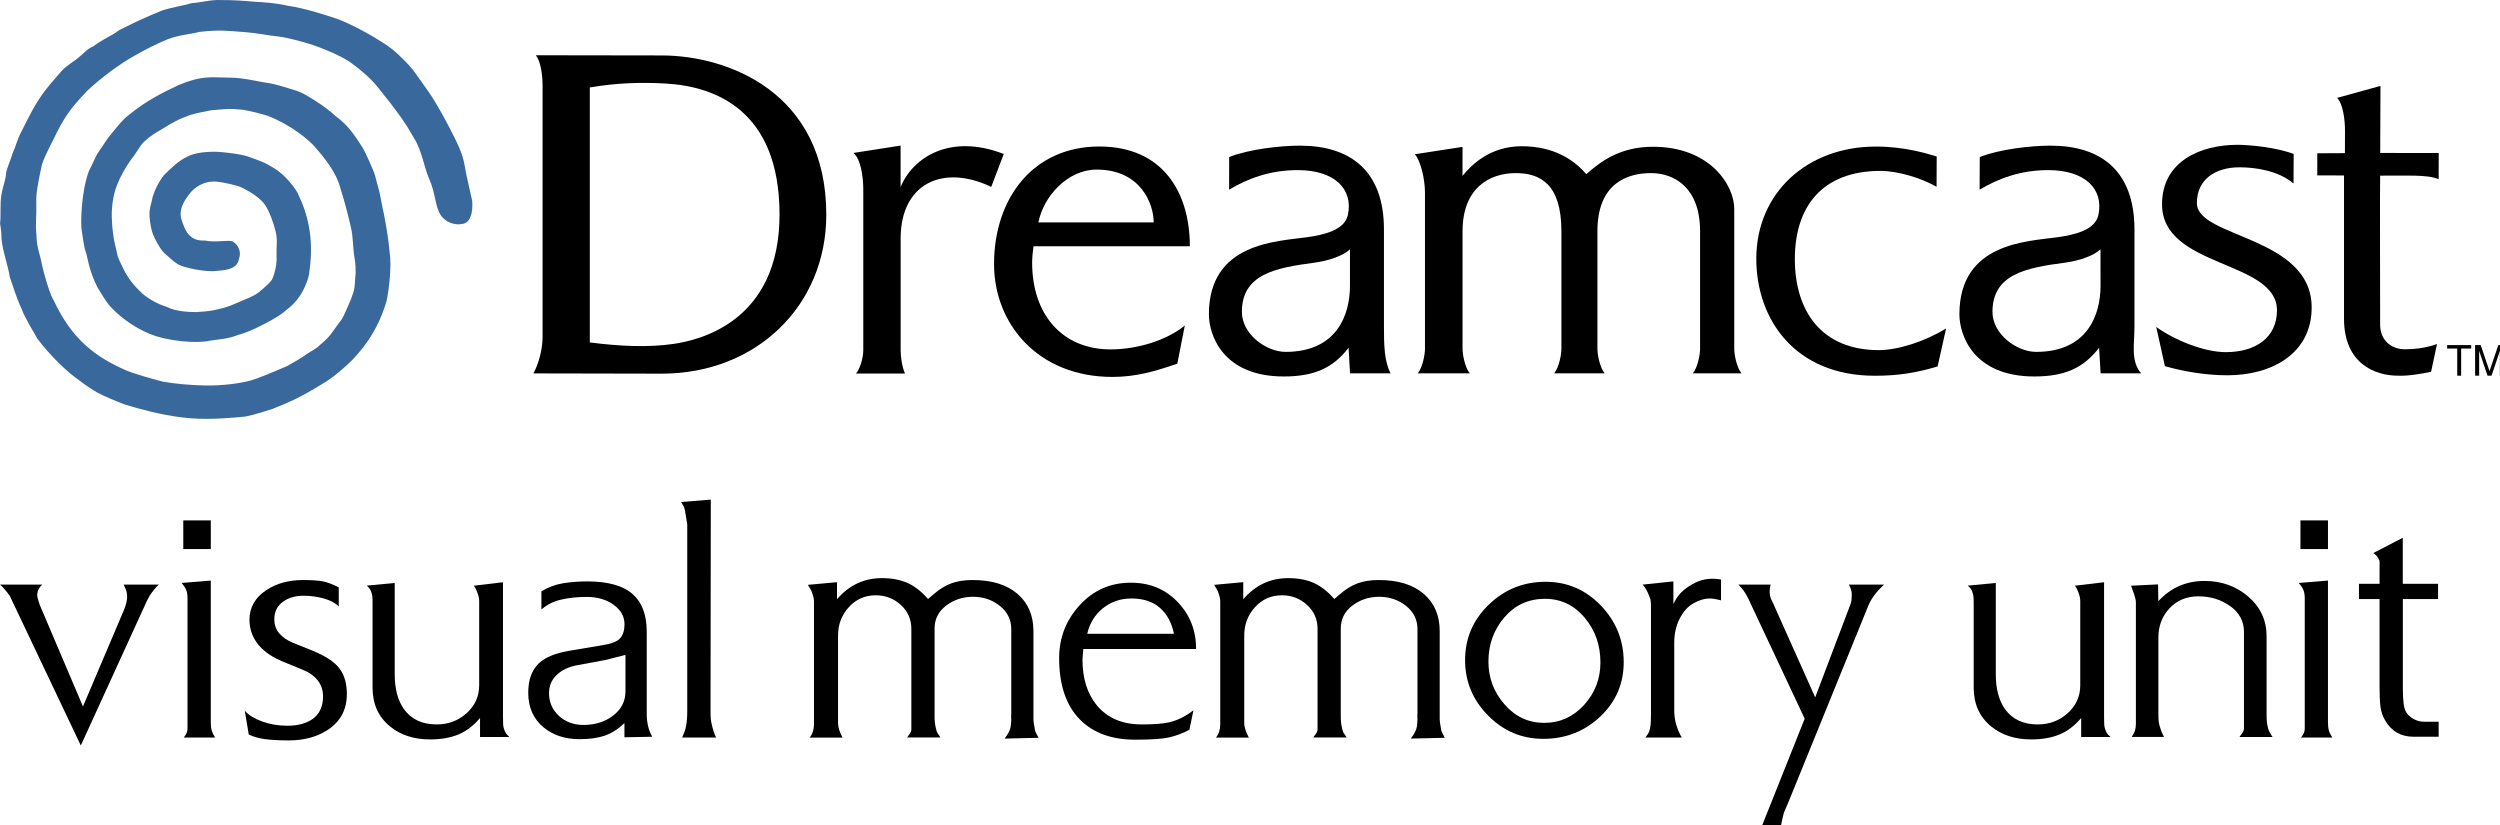
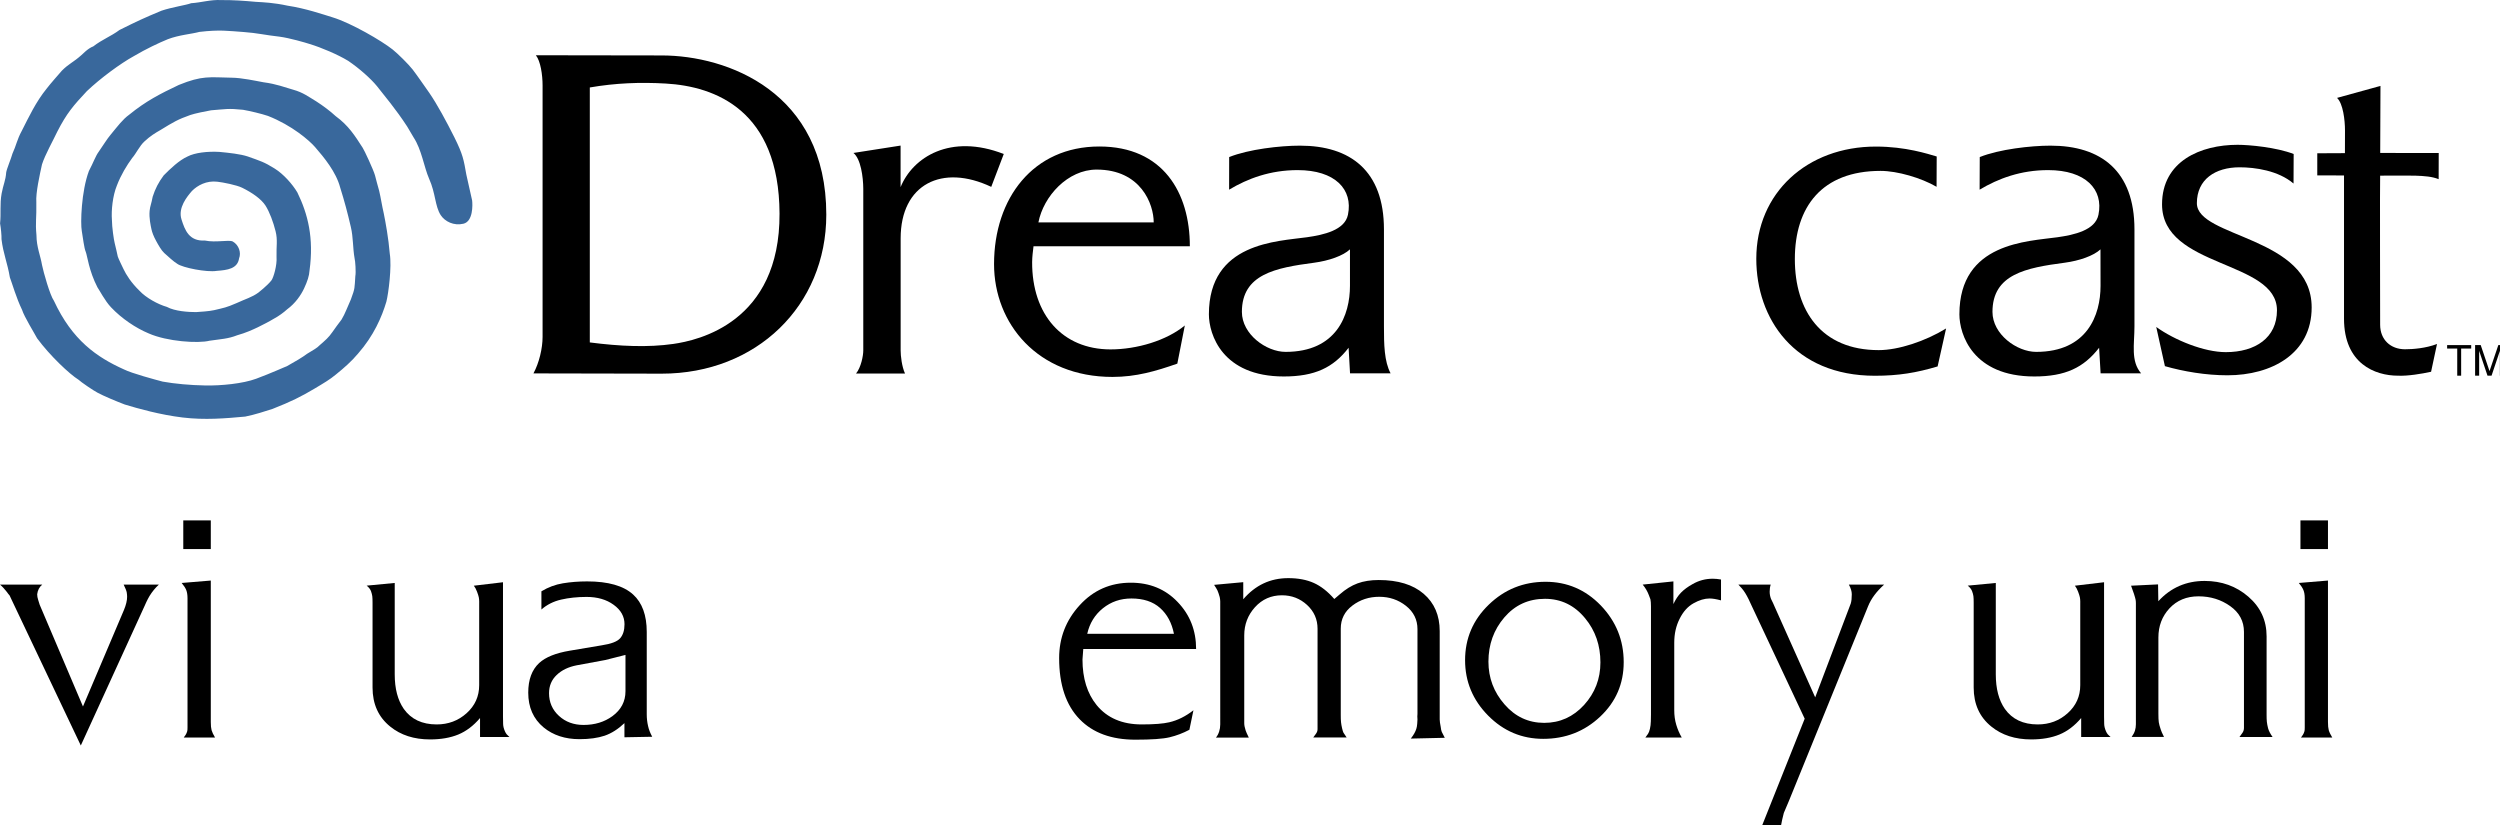
<svg xmlns="http://www.w3.org/2000/svg" xmlns:ns1="http://www.inkscape.org/namespaces/inkscape" xmlns:ns2="http://sodipodi.sourceforge.net/DTD/sodipodi-0.dtd" width="1015.762mm" height="335.336mm" viewBox="0 0 1015.762 335.336" version="1.1" id="svg1" ns1:version="1.4 (86a8ad7, 2024-10-11)" ns2:docname="smvu.svg">
  <ns2:namedview id="namedview1" pagecolor="#ffffff" bordercolor="#000000" borderopacity="0.25" ns1:showpageshadow="2" ns1:pageopacity="0.0" ns1:pagecheckerboard="true" ns1:deskcolor="#d1d1d1" ns1:document-units="mm" ns1:zoom="0.41179679" ns1:cx="1607.589" ns1:cy="1091.5578" ns1:window-width="3840" ns1:window-height="2066" ns1:window-x="-11" ns1:window-y="-11" ns1:window-maximized="1" ns1:current-layer="layer1" />
  <defs id="defs1" />
  <g ns1:label="Layer 1" ns1:groupmode="layer" id="layer1" transform="translate(379.148,64.294)">
    <g id="g27" transform="matrix(0.265,0,0,0.265,-379.121,-64.291)">
      <g id="g26">
        <g id="g16">
          <path d="m 243.5,896.3 c -5.5,5 -10.2,10.8 -14.3,17.4 -1.9,3.3 -3.6,6.4 -4.9,9.3 -1.4,2.9 -2.5,5.3 -3.3,7.3 L 123.8,1143 17.6,919.3 c -1.4,-3 -2.3,-5.1 -2.9,-6.2 -1.9,-2.2 -3.3,-4 -4.1,-5.3 C 7,903.2 3.5,899.3 -0.1,896.3 h 64.8 c -4.4,3.6 -7,8.5 -7.8,14.8 0,2.7 0.5,5.6 1.5,8.6 1,3 1.8,5.5 2.3,7.4 l 66.4,156.1 62.9,-148.1 c 3.2,-7.8 4.8,-14.5 4.8,-20 0,-2.2 -0.2,-4.5 -0.6,-6.9 -0.4,-2.4 -2,-6.3 -4.7,-11.9 z" id="path1" />
          <path d="m 329.6,1130.8 h -48 c 0.8,-1.1 1.8,-2.5 2.9,-4.1 1.1,-1.6 1.9,-3.6 2.5,-5.7 0.3,-1.1 0.4,-3.1 0.4,-5.9 0,-2.8 0,-5.3 0,-7.2 V 921.7 c 0,-2.2 0,-3.7 0,-4.5 0,-5.2 -0.7,-9.4 -2,-12.7 -1.4,-3.3 -3.7,-6.8 -7,-10.7 l 44.7,-3.7 V 1107 c 0,5.5 0.4,9.6 1.2,12.5 0.8,2.9 2.6,6.7 5.3,11.3 z m -6.5,-289 h -42.2 v -43.9 h 42.2 z" id="path2" />
-           <path d="m 531.7,1064.1 c 0,24.3 -10.1,42.8 -30.3,55.6 -16.4,10.4 -35.9,15.5 -58.6,15.5 -14.2,0 -26.1,-0.6 -35.7,-1.8 -9.6,-1.2 -18.2,-3.6 -25.8,-7.2 l -6.1,-36.5 c 5.7,6.6 14.5,12 26.4,16.4 11.9,4.4 24.9,6.6 39.1,6.6 15.6,0 28.1,-3.3 37.7,-9.8 11.2,-7.6 16.8,-19.4 16.8,-35.2 0,-9.5 -2.8,-17.8 -8.4,-24.8 -5.6,-7 -13.3,-12.3 -23.2,-16.2 l -29.9,-12.3 c -15.6,-6.3 -27.7,-14.5 -36.5,-24.5 -9.8,-11.5 -14.8,-24.7 -14.8,-39.7 0,-18.8 8.6,-34 25.8,-45.4 15.6,-10.4 34.4,-15.5 56.6,-15.5 12.8,0 22.8,0.7 29.9,2 7.1,1.4 15.3,4.5 24.6,9.3 v 29.2 c -5.7,-5.6 -13.6,-9.7 -23.6,-12.4 -10,-2.7 -20.2,-4 -30.5,-4 -12.8,0 -23.5,3.2 -32,9.6 -8.5,6.4 -12.7,15.2 -12.7,26.4 0,8.5 2.5,15.6 7.4,21.5 4.9,5.9 11.9,10.7 20.9,14.5 l 29.5,11.9 c 20.2,8.2 34.2,17.3 41.8,27.2 7.8,10.1 11.6,23.3 11.6,39.6 z" id="path3" />
          <path d="m 781,1130 h -45.1 v -29.1 c -10.1,11.9 -21.3,20.3 -33.4,25.3 -12.2,5 -26.6,7.5 -43.2,7.5 -24.6,0 -45,-6.6 -61.1,-19.7 -18,-14.5 -27.1,-34.4 -27.1,-59.9 v -130 c 0,-4.4 -0.1,-7.7 -0.4,-10 -0.3,-2.3 -1,-4.9 -2,-7.8 -1.1,-2.9 -3.3,-5.7 -6.6,-8.4 l 43,-4.1 V 1034 c 0,21.9 4.6,39.5 13.9,52.9 11.2,15.8 28,23.8 50.4,23.8 17.8,0 33.1,-5.7 45.9,-17.2 12.8,-11.5 19.3,-25.8 19.3,-43 V 922.1 c 0,-2.2 -0.2,-4.3 -0.6,-6.3 -0.4,-2 -1.3,-4.9 -2.7,-8.6 -1.4,-3.7 -3,-6.8 -4.9,-9.2 l 44.7,-5.3 v 205.8 c 0,4.1 0.1,7.9 0.2,11.5 0.1,3.6 1,7.2 2.7,11.1 0.8,1.9 1.8,3.6 2.9,4.9 1.4,1.3 2.7,2.6 4.1,4 z" id="path4" />
          <path d="m 999.9,1129.6 -42.6,0.8 v -21.7 c -9.8,9.3 -19.9,15.7 -30.4,19.3 -10.5,3.5 -23.3,5.3 -38.5,5.3 -22,0 -40.4,-6 -55,-18 -15.8,-13.1 -23.6,-30.9 -23.6,-53.3 0,-19.9 5.6,-35.1 16.8,-45.5 9.8,-9 25.5,-15.3 47.1,-18.9 l 48.8,-8.2 c 14.5,-2.2 23.9,-5.8 28.3,-10.9 4.4,-5.1 6.6,-12.2 6.6,-21.5 0,-11.7 -5.5,-21.7 -16.6,-29.7 -11.1,-8.1 -24.9,-12.1 -41.6,-12.1 -14.2,0 -27.2,1.4 -38.9,4.1 -11.8,2.7 -21.9,7.8 -30.3,15.2 v -27.9 c 10.4,-6.3 21.4,-10.4 33,-12.3 11.6,-1.9 24,-2.9 37.1,-2.9 32.2,0 55.8,6.7 70.5,20.1 13.9,12.6 20.9,31.7 20.9,57.4 v 126.3 c 0,6.3 0.7,12.2 2,17.8 1.2,5.6 3.4,11.1 6.4,16.6 z m -41,-69.7 v -55.8 l -30.7,7.8 -44.3,8.2 c -12.6,2.5 -22.8,7.4 -30.5,14.8 -7.8,7.4 -11.7,16.7 -11.7,27.9 0,13.9 5.1,25.6 15.2,34.8 10.1,9.3 22.7,13.9 37.7,13.9 17.2,0 32,-4.5 44.3,-13.5 13.3,-9.8 20,-22.5 20,-38.1 z" id="path5" />
-           <path d="m 1097.9,1130.8 h -52.1 c 2.1,-4.9 3.4,-8.3 4.1,-10.2 0.7,-1.9 1.3,-4.4 1.9,-7.6 0.7,-3.1 1.1,-6.7 1.4,-10.7 0.3,-4 0.4,-8 0.4,-12.1 V 818 c 0,-4.7 0,-9.4 0,-14.3 -1.1,-6.3 -2,-11.7 -2.7,-16.2 -0.7,-4.5 -1.4,-7.8 -2.2,-10 -1.9,-3.3 -3.4,-5.9 -4.5,-7.8 l 45.5,-3.7 -0.4,323.1 c 0,5.7 0.1,10.2 0.4,13.3 0.3,3.1 1.1,7.3 2.5,12.5 0.5,2.2 1.3,4.7 2.2,7.6 1,2.8 2.1,5.6 3.5,8.3 z" id="path6" />
-           <path d="m 1592.3,1131.2 -52.1,1.2 c 2.5,-3.3 4.3,-6 5.5,-8.2 1.2,-2.2 2.2,-4.4 2.9,-6.6 0.7,-2.2 1.2,-4.8 1.4,-7.8 0.3,-3 0.4,-5.2 0.4,-6.6 -0.3,-3.6 -0.3,-6.4 0,-8.6 v -130 c 0,-14.5 -5.9,-26.4 -17.6,-35.7 -11.7,-9.3 -25.4,-13.9 -41,-13.9 -15.6,0 -29.3,4.5 -41.2,13.5 -11.9,9 -17.8,20.8 -17.8,35.3 v 132.4 c 0,4.7 0.1,8.3 0.4,11.1 0.3,2.7 0.8,5.8 1.6,9.2 0.8,3.4 1.5,5.7 2.1,6.8 0.6,0.8 2.2,3.3 4.9,7.4 h -51.2 c 1.4,-1.9 2.8,-3.9 4.3,-5.9 1.5,-2.1 2.3,-4.3 2.3,-6.8 V 1095.4 964 c 0,-14.5 -5.4,-26.6 -16.1,-36.5 -10.7,-9.8 -23.5,-14.8 -38.5,-14.8 -16.5,0 -30.3,6.1 -41.3,18.2 -11,12.2 -16.5,26.6 -16.5,43.3 v 126.7 c 0,2.5 0,5.1 0,8 0,2.9 0.7,6.5 2,10.9 0.6,1.9 2.2,5.6 4.9,11.1 h -50.4 c 2.2,-2.7 3.8,-5.8 4.9,-9.2 1.1,-3.4 1.7,-7 1.7,-10.9 V 922.1 c 0,-1.9 -0.3,-4.1 -0.8,-6.6 -0.3,-0.8 -0.9,-2.8 -1.8,-5.9 -1,-3.1 -2.2,-5.8 -3.7,-8 -1.5,-2.2 -2.5,-3.8 -3.1,-4.9 l 44.7,-4.1 v 26.2 c 18.5,-21.6 41.5,-32.4 69,-32.4 15.2,0 28.3,2.5 39.2,7.4 10.9,4.9 21.4,13.1 31.4,24.6 l 8.2,-7 c 9,-7.9 18.2,-13.6 27.5,-17 9.3,-3.4 20.1,-5.1 32.4,-5.1 29.5,0 52.5,7 68.9,21.1 16.4,14.1 24.6,33.1 24.6,57.2 v 128.7 c 0,2.2 0,4.4 0,6.8 0,2.4 0.5,6.2 1.6,11.7 0.3,3 0.8,5.5 1.6,7.4 0.8,1.9 2.5,4.9 4.7,9 z" id="path7" />
          <path d="m 1833.8,995.1 h -173 l -1.2,16 c 0,29 7.3,52.3 21.8,70.1 16.2,19.7 39.2,29.5 69,29.5 18.9,0 33,-1.1 42.3,-3.3 12.9,-3 25.2,-9.2 37,-18.4 l -6.2,29.9 c -9.8,5.2 -19.9,9 -30.3,11.5 -10.4,2.5 -27.9,3.7 -52.5,3.7 -36.6,0 -65,-10.4 -85.3,-31.2 -21.1,-21.6 -31.6,-52.9 -31.6,-93.9 0,-31.1 10.5,-58.2 31.6,-81.2 21,-23 47.1,-34.4 78.3,-34.4 29,0 52.9,9.8 71.7,29.5 19,19.7 28.4,43.8 28.4,72.2 z m -34,-23.4 c -3.3,-16.7 -10.4,-29.9 -21.3,-39.6 -10.9,-9.7 -25.6,-14.5 -43.9,-14.5 -16.7,0 -31.2,5 -43.7,15 -12.4,10 -20.4,23 -24,39.1 z" id="path8" />
          <path d="m 2215.1,1131.2 -52.1,1.2 c 2.5,-3.3 4.3,-6 5.5,-8.2 1.2,-2.2 2.2,-4.4 2.9,-6.6 0.7,-2.2 1.2,-4.8 1.4,-7.8 0.3,-3 0.4,-5.2 0.4,-6.6 -0.3,-3.6 -0.3,-6.4 0,-8.6 v -130 c 0,-14.5 -5.9,-26.4 -17.6,-35.7 -11.8,-9.3 -25.4,-13.9 -41,-13.9 -15.6,0 -29.3,4.5 -41.2,13.5 -11.9,9 -17.8,20.8 -17.8,35.3 v 132.4 c 0,4.7 0.1,8.3 0.4,11.1 0.3,2.7 0.8,5.8 1.6,9.2 0.8,3.4 1.5,5.7 2.1,6.8 0.6,0.8 2.2,3.3 4.9,7.4 h -51.2 c 1.4,-1.9 2.8,-3.9 4.3,-5.9 1.5,-2.1 2.3,-4.3 2.3,-6.8 V 1095.4 964 c 0,-14.5 -5.4,-26.6 -16.1,-36.5 -10.7,-9.8 -23.5,-14.8 -38.5,-14.8 -16.5,0 -30.3,6.1 -41.3,18.2 -11,12.2 -16.5,26.6 -16.5,43.3 v 126.7 c 0,2.5 0,5.1 0,8 0,2.9 0.7,6.5 2.1,10.9 0.6,1.9 2.2,5.6 4.9,11.1 h -50.4 c 2.2,-2.7 3.8,-5.8 4.9,-9.2 1.1,-3.4 1.7,-7 1.7,-10.9 V 922.1 c 0,-1.9 -0.3,-4.1 -0.8,-6.6 -0.3,-0.8 -0.9,-2.8 -1.8,-5.9 -1,-3.1 -2.2,-5.8 -3.7,-8 -1.5,-2.2 -2.5,-3.8 -3.1,-4.9 l 44.7,-4.1 v 26.2 c 18.5,-21.6 41.5,-32.4 69,-32.4 15.2,0 28.3,2.5 39.2,7.4 10.9,4.9 21.4,13.1 31.4,24.6 l 8.2,-7 c 9,-7.9 18.2,-13.6 27.5,-17 9.3,-3.4 20.1,-5.1 32.4,-5.1 29.5,0 52.5,7 68.9,21.1 16.4,14.1 24.6,33.1 24.6,57.2 v 128.7 c 0,2.2 0,4.4 0,6.8 0,2.4 0.5,6.2 1.6,11.7 0.3,3 0.8,5.5 1.6,7.4 0.9,1.9 2.4,4.9 4.6,9 z" id="path9" />
          <path d="m 2489.4,1015.2 c 0,33.1 -12,60.9 -36.1,83.6 -24.1,22.7 -53.2,34 -87.3,34 -32.8,0 -61,-11.9 -84.5,-35.7 -23.5,-23.8 -35.3,-52.1 -35.3,-84.9 0,-33.3 12.1,-61.7 36.3,-85.1 24.2,-23.4 53.2,-35.1 87.1,-35.1 33.1,0 61.3,12.1 84.7,36.3 23.4,24.4 35.1,53.3 35.1,86.9 z m -35.7,0.4 c 0,-26.2 -7.8,-48.8 -23.4,-67.6 -16.4,-20 -37,-29.9 -61.6,-29.9 -25.2,0 -46,9.5 -62.3,28.5 -16.3,19 -24.4,41.6 -24.4,67.8 0,24.9 8.2,46.7 24.7,65.6 16.4,18.9 36.7,28.3 60.8,28.3 24.1,0 44.5,-9.2 61.2,-27.5 16.6,-18.3 25,-40 25,-65.2 z" id="path10" />
          <path d="m 2638.6,920.5 c -7.1,-1.9 -13,-2.9 -17.6,-2.9 -7.6,0 -15.9,2.5 -24.6,7.4 -8.8,4.9 -15.9,12.9 -21.3,23.8 -5.5,10.9 -8.2,23.1 -8.2,36.6 v 103.5 c 0,7.9 1,15.4 3.1,22.4 2.1,7 4.9,13.5 8.4,19.5 h -55.8 c 2.5,-3.5 3.8,-5.5 4.1,-5.7 1.1,-1.6 2.1,-4.2 2.9,-7.6 0.8,-3.4 1.3,-7.3 1.4,-11.5 0.1,-4.2 0.2,-7.7 0.2,-10.5 V 929.6 c 0,-4.6 -0.3,-8.2 -0.8,-10.7 -0.3,-0.5 -1.1,-2.7 -2.5,-6.6 -2.2,-5.8 -5.3,-11.1 -9.4,-16 l 47.1,-4.9 v 34.8 c 3.3,-7.1 7.2,-13 11.7,-17.6 4.5,-4.6 10.4,-9 17.8,-13.1 9.6,-5.5 19.8,-8.2 30.8,-8.2 3.8,0 8.1,0.4 12.7,1.2 z" id="path11" />
          <path d="m 2888.7,896.3 c -5.7,5.2 -10.7,10.5 -14.8,16 -4.1,5.5 -7.4,11.2 -9.8,17.2 L 2742.7,1228 c -2.7,6 -5.3,12.2 -7.8,18.4 -0.6,1.9 -1.4,5.3 -2.5,10.2 -1.1,4.9 -1.8,8.5 -2.1,10.7 l -29.4,0.1 66,-165.5 -82.9,-176.5 c -0.3,-0.8 -1.3,-3 -3.1,-6.7 -1.8,-3.6 -3.5,-6.7 -5.1,-9.3 -1.6,-2.6 -3.4,-5.1 -5.3,-7.3 -1.9,-2.2 -3.7,-4.2 -5.3,-5.8 h 49.6 c -1.1,3.3 -1.6,6.9 -1.6,10.8 0,3.9 0.7,7.6 2.1,11.2 2.5,5 4.3,8.8 5.4,11.6 l 62.3,139.3 54.5,-143.8 c 1.1,-3.5 1.6,-8.3 1.6,-14.3 0,-4.4 -1.5,-9.3 -4.5,-14.8 z" id="path12" />
          <path d="m 3235.9,1130 h -45.1 v -29.1 c -10.1,11.9 -21.2,20.3 -33.4,25.3 -12.2,5 -26.6,7.5 -43.2,7.5 -24.6,0 -45,-6.6 -61.1,-19.7 -18,-14.5 -27.1,-34.4 -27.1,-59.9 v -130 c 0,-4.4 -0.1,-7.7 -0.4,-10 -0.3,-2.3 -1,-4.9 -2.1,-7.8 -1.1,-2.9 -3.3,-5.7 -6.6,-8.4 l 43,-4.1 V 1034 c 0,21.9 4.6,39.5 13.9,52.9 11.2,15.8 28,23.8 50.4,23.8 17.8,0 33.1,-5.7 45.9,-17.2 12.8,-11.5 19.3,-25.8 19.3,-43 V 922.1 c 0,-2.2 -0.2,-4.3 -0.6,-6.3 -0.4,-2 -1.3,-4.9 -2.7,-8.6 -1.4,-3.7 -3,-6.8 -4.9,-9.2 l 44.7,-5.3 v 205.8 c 0,4.1 0.1,7.9 0.2,11.5 0.1,3.6 1,7.2 2.7,11.1 0.8,1.9 1.8,3.6 2.9,4.9 1.5,1.3 2.8,2.6 4.2,4 z" id="path13" />
          <path d="m 3484.3,1130 h -50.8 c 1.6,-2.2 3.2,-4.4 4.7,-6.6 1.5,-2.2 2.2,-4.7 2.2,-7.4 0,-1.6 0,-3.1 0,-4.5 0,-1.9 0,-3.3 0,-4.1 0,-1.9 0,-3.9 0,-5.9 0,-2 0,-4.2 0,-6.3 V 968.9 c 0,-16.4 -7,-29.6 -21.1,-39.6 -14.1,-10 -30.3,-15 -48.6,-15 -18.3,0 -33.1,6.2 -44.5,18.4 -11.4,12.3 -17,27.2 -17,44.7 v 116.8 c 0,6 0.2,10.4 0.6,13.1 0.4,2.7 1.4,6.6 3.1,11.5 0.5,1.9 2.2,5.6 4.9,11.1 h -49.6 c 2.5,-3.5 4.2,-6.8 5.1,-9.8 0.9,-3 1.4,-6.3 1.4,-9.8 V 925 c 0,-1.9 -0.1,-3.7 -0.4,-5.3 -0.3,-1.6 -1.1,-4.7 -2.5,-9 l -4.5,-12.7 41.4,-2 0.4,25.8 c 19,-20.8 42.7,-31.1 71,-31.1 26.1,0 48.5,8.1 67.1,24.2 18.6,16.1 27.9,36.3 27.9,60.7 V 1096 c 0,4.4 0.1,7.9 0.4,10.7 0.3,2.7 0.9,6.1 1.9,10 1.1,3.9 3.4,8.4 6.9,13.3 z" id="path14" />
          <path d="m 3575.8,1130.8 h -48 c 0.8,-1.1 1.8,-2.5 2.9,-4.1 1.1,-1.6 1.9,-3.6 2.5,-5.7 0.3,-1.1 0.4,-3.1 0.4,-5.9 0,-2.8 0,-5.3 0,-7.2 V 921.7 c 0,-2.2 0,-3.7 0,-4.5 0,-5.2 -0.7,-9.4 -2.1,-12.7 -1.4,-3.3 -3.7,-6.8 -7,-10.7 l 44.7,-3.7 V 1107 c 0,5.5 0.4,9.6 1.2,12.5 0.8,2.9 2.6,6.7 5.4,11.3 z m -6.6,-289 H 3527 v -43.9 h 42.2 z" id="path15" />
-           <path d="m 3738.9,1129.6 h -38.1 c -19.7,0 -34.3,-8.3 -43.9,-25 -3.8,-6.3 -6.2,-13.3 -7.2,-21.1 -1,-7.8 -1.4,-17.6 -1.4,-29.3 V 918.5 h -31.6 v -23.4 h 31.6 V 868 c 0,-2.5 0,-5.1 0,-7.8 -1.1,-2.2 -1.8,-3.7 -2.1,-4.5 -1.9,-3.3 -4.4,-5.9 -7.4,-7.8 l 45.1,-23.4 v 70.6 h 54.1 v 23.4 h -54 v 136.9 c 0,10.1 0.5,18.5 1.4,25.2 1,6.7 3.4,12 7.2,15.8 6.8,6.8 15.2,10.2 25,10.2 h 21.3 z" id="path16" />
        </g>
        <g id="g25">
          <g id="g24">
            <polygon points="3767.4,534.4 3751.9,534.4 3751.9,529.1 3788.8,529.1 3788.8,534.4 3773.4,534.4 3773.4,576 3767.4,576 " id="polygon16" />
            <polygon points="3839,529.1 3839,576 3832.8,576 3832.8,537.9 3820,576 3813.8,576 3801,537.9 3801,576 3794.8,576 3794.8,529.1 3803.4,529.1 3816.9,569 3830.4,529.1 " id="polygon17" />
            <path d="m 831.8,131 c 0,-16.3 -3.1,-37.4 -10.3,-46.3 47.2,0 149.2,0.3 192.9,0.3 100.6,0 252.4,55.9 252.4,244.1 0,139.7 -107.2,243.8 -252.4,243.8 -31.9,0 -153.4,-0.4 -196.6,-0.4 8.8,-16.3 14,-38.5 14,-56 z m 72.4,394 c 46.5,6 89.3,7.9 128.1,2.3 37.5,-5.4 163.6,-32.5 162.8,-199.9 -0.7,-158.6 -98.8,-194.9 -174.2,-199.3 -39.4,-2.3 -77.5,-0.8 -116.7,6 z" id="path17" />
            <path d="m 1308.4,234.5 72.3,-11.3 c 0,14.8 0,58.2 0,63.7 18.6,-45.8 76.3,-82.7 158.2,-50.8 l -19.2,50.4 c -75.1,-35.6 -138.9,-4.4 -138.9,79 v 171.9 c 0,8.2 1.8,24.7 6.7,35.3 h -75.1 c 7.6,-9.3 11.1,-27.1 11.1,-35.3 v -248 c -0.1,-18 -3.8,-45.9 -15.1,-54.9 z" id="path18" />
            <path d="m 3593.8,269 c 0,4.7 0,204.7 0,219.6 0,69 47.5,87.4 82.8,87.4 14.9,0.7 36,-2.8 50.7,-6 l 9.1,-42.6 c -17.2,6.6 -37.1,8.1 -49.1,8.1 -22.1,0 -38.1,-14.7 -38.1,-37.6 0,-20.6 -0.5,-222.1 0,-228.6 h -0.2 c 2.9,0 48.7,-0.2 53.4,0 15,0.5 26.6,1.4 36.5,5.4 l 0.1,-40.1 c 0,0 -87.9,-0.1 -89.7,-0.1 l 0.4,-102.8 -66.6,18.4 c 9.2,8.6 12.2,33.7 12.2,50.3 0,0 -0.1,30.7 -0.1,34.4 -3,0 -36.8,0.2 -42.4,0.2 v 33.9 c 5.7,0.1 41,0.1 41,0.1 z" id="path19" />
            <path d="m 3305.9,501.3 c 28.6,20.5 73.6,38.6 106.6,38.6 45.7,0 78.5,-22.2 78.5,-64.1 0,-77.3 -176.2,-64.5 -176.2,-162.5 0,-66.3 59.3,-91.3 115.8,-91.3 18.2,0 59.6,3.9 86,14.1 l -0.2,45.3 c -23.4,-20 -59.2,-24.9 -82.7,-24.9 -37.4,0 -65.5,18.6 -65.5,55 0,53.4 176,50.3 176,159.9 0,70.9 -61.4,104 -129.1,104 -32.9,0 -67.3,-5.8 -95.9,-14 z" id="path20" />
-             <path d="m 2242.2,269.7 c 0,-4 0.1,-39.9 0.1,-44.5 l -73.2,11.3 c 8.8,9.2 15.6,38.1 15.6,58.7 V 535 c 0,8.2 -3.5,28.1 -11.1,37.4 h 79.8 c -7.6,-9.3 -11.1,-29.2 -11.1,-37.4 V 354.6 c 0,-66 40.9,-89.2 81.5,-89.2 36.8,0 70.1,15.9 70.1,89.2 V 535 c 0,8.2 -3.5,28.1 -11.1,37.4 h 77.4 c -7.6,-9.3 -11.1,-29.2 -11.1,-37.4 V 354.6 c 0,-73.2 45.2,-89.2 82.1,-89.2 36.8,0 75.3,23.1 75.3,89.2 V 535 c 0,8.2 -3.5,28.1 -11.1,37.4 h 74.6 c -7.6,-9.3 -11.1,-29.2 -11.1,-37.4 V 320.3 c 0,-36.6 -37.4,-95.3 -124.6,-95.3 -50.8,0 -80.1,22.6 -102.3,42 -18.9,-22.1 -49.7,-42.8 -99.2,-42.8 -48.2,0.1 -76.7,28.3 -90.6,45.5 z" id="path21" />
            <path d="m 2069.7,382.3 c -10.4,9.8 -32.3,17.5 -54.9,20.5 -59.3,7.8 -110.8,17.6 -110.8,75.4 0,34.3 37.4,61.3 67,61.3 78.4,0 98.7,-56.6 98.7,-101.2 z M 1884.5,240.8 c 29.9,-12 78.2,-17.5 108.5,-17.5 77.4,0 128.8,38.6 128.8,128.4 v 148.7 c 0,27.6 0.4,53.7 10.2,72 h -62.2 l -2.2,-39.2 c -23.5,30.4 -51.7,44 -99.4,44 -94.2,0 -114.8,-64.4 -114.8,-95.3 0,-110.4 105.1,-111.7 150.6,-118.2 25.2,-3.6 57.7,-10.7 62.6,-34.4 8.1,-39.1 -19.9,-68.5 -77.1,-68.5 -42,0 -76.4,12.8 -105.1,30 z m 1335.9,141.5 c -10.4,9.8 -32.3,17.5 -54.9,20.5 -59.3,7.8 -110.7,17.6 -110.7,75.4 0,34.3 37.4,61.3 67,61.3 78.4,0 98.7,-56.6 98.7,-101.2 z M 3035.3,240.8 c 29.9,-12 78.3,-17.5 108.5,-17.5 77.3,0 128.7,38.6 128.7,128.4 v 148.7 c 0,27.6 -6,53.1 10.2,72 h -62.1 l -2.3,-39.2 c -23.6,30.4 -51.6,44 -99.4,44 -94.2,0 -114.8,-64.4 -114.8,-95.3 0,-110.4 105.1,-111.7 150.6,-118.2 25.3,-3.6 57.8,-10.7 62.6,-34.4 8.1,-39.1 -19.9,-68.5 -77.1,-68.5 -42,0 -76.3,12.8 -105.1,30 z" id="path22" />
            <path d="M 2969.1,286.4 C 2945.8,272.8 2909,262 2883.3,262 c -90.2,0 -131.5,55.4 -131.5,135.2 0,79.1 40.4,139.6 128.6,139.6 30.2,0 71.4,-13.6 103.3,-33.2 l -13,58.2 c -32.5,9.7 -59.9,14.3 -96.1,14.3 -123.9,0 -181.9,-87.9 -181.9,-179.3 0,-101.1 77.9,-172.1 183.3,-172.1 46.1,0 79.7,11.3 93.3,15.2 z" id="path23" />
            <path d="m 1582.4,401.6 c 0.1,-8.4 1.2,-16.3 2.1,-24 h 239.7 c 0,-82.4 -41.2,-153 -138.8,-153 -101.4,0 -161.4,79.3 -161.4,180.3 0,91.4 67,173 181.6,173 36.3,0 66.6,-8.9 99.4,-20.4 l 11.5,-58.5 c -28,23.1 -73.3,36.7 -114.1,36.7 -73.5,-0.1 -120.4,-53.2 -120,-134.1 z M 1592,341 c 7.8,-40.1 44.9,-81 89.3,-81 67.9,0 87.5,53 87.5,81 -0.1,0 -176.8,0.1 -176.8,0 z" id="path24" />
          </g>
          <path class="st2" d="m 440.9,8.7 c 26.9,4 54.4,13.4 68.7,17.8 28.9,8.8 75.7,36.2 92.3,49.4 7.8,6.2 24.3,22.5 30.7,30.7 6.2,8 18.1,25.3 25.6,35.9 12.1,17.6 26.2,43.8 38.3,67.9 13.4,26.9 14.4,34.8 18.4,57.3 l 8.9,39.7 c 0.8,6.9 1.5,32 -13.3,35.6 -14.8,3.5 -28.4,-3.3 -34.9,-13.2 C 666.7,316 667.9,296.4 657.8,274 649.9,255.9 646.5,229.6 634,210.6 L 624.2,194 C 606.8,167.2 588.6,145.9 577.8,132 568.2,120.3 550.4,104.5 533.6,93.2 518,83.7 492.7,72.9 474.5,67.4 c -5.8,-1.9 -30.6,-9.2 -46.1,-11.2 -21,-2.3 -34.7,-5.7 -54.6,-7.1 -24.6,-1.7 -36.4,-3.9 -68.2,-0.2 -12.1,3.3 -31.2,4.6 -48.4,11.2 -13.9,5.7 -33.2,14.8 -52.2,26 -20.4,11.2 -51.3,34 -71.9,53.6 -20.7,22.1 -31,34 -45.3,62 -6.4,13.7 -18.6,35.1 -23.5,50.3 -3.4,15.4 -9.8,44 -8.7,58 0.5,24.9 -1.7,30.1 0.2,50.5 0.1,18.4 6.1,31.1 8.6,46.1 2.1,10.4 12.1,46.2 18.2,54.6 28,60.3 65.5,86.4 107.4,105.2 11.8,6 48.7,15.9 59.4,18.7 18.2,3.3 42.2,5.5 65.2,5.9 24.3,0.5 57.7,-2.8 78,-10.3 22,-8.1 47.4,-19.6 47.1,-19.2 10.2,-5.6 25.8,-14.8 30.6,-18.8 9.4,-6 15,-8.3 20.5,-14.1 8,-7 12.9,-11 18.9,-19.7 3.4,-4.9 8.8,-12.4 13.9,-19 5.6,-9.2 8.8,-18.9 14.3,-30.9 6.6,-17.8 5.5,-16.9 6.8,-35.7 1.2,-5.5 -0.1,-23.8 -1.1,-27 -3,-17 -1.9,-31.9 -5.8,-48.4 -5.2,-22.3 -9.6,-38.9 -16.3,-60.3 -6.3,-24 -24.8,-46.3 -38.6,-62.2 -8.6,-9.9 -35.2,-33.2 -72.2,-47.7 -10.4,-3.5 -27.4,-7.5 -38.2,-9.4 -23.1,-2.4 -26.9,-0.9 -49,0.8 -7.6,1.3 -25.3,4.9 -31.8,7.2 -19,6.7 -26,10.9 -45.4,22.8 -9,5.2 -15.9,9.3 -25.1,17.9 -7.4,6.8 -12.6,18.4 -18.6,25.2 -8.2,11.1 -17.3,26 -23.4,42 -6.6,15.9 -8.8,38.4 -7.7,52.8 0,11 3,31.1 4.2,35.5 1.2,4.4 4.2,18.1 4.8,20.8 0.7,2.7 7.8,17.2 8.8,19.3 4,8.5 11.7,20.8 24.6,33.3 9.6,10.4 28,20.7 41.8,24.6 12.4,6.8 33.3,8 44.8,8 5.7,-0.4 20.2,-1.2 27.8,-3 15.4,-3.7 18.2,-3.8 34.1,-10.7 14.2,-6.6 23.9,-9 33.8,-16.3 0,0 13.6,-10.6 19.8,-18.5 3.3,-4.1 8.9,-23.7 7.9,-35.9 -0.5,-16.6 2,-26 -1.5,-39.7 -3.4,-13.7 -9.2,-29.5 -15.5,-39.3 -6.4,-9.9 -20,-19.5 -35.6,-27.2 -8.7,-4.3 -29.4,-8.3 -38.1,-9.3 -16.6,-2 -30.5,5.6 -39,14.2 -7.3,8.4 -21.8,25.8 -16,43.7 5.2,16.3 11.5,33.6 35.9,32.3 16.8,3.5 36.1,-1.5 42.6,1.4 9.6,5.4 13.2,17.4 9.8,25.8 -2.4,16.1 -17.9,18.1 -34.4,19.3 -14.8,2.5 -52.3,-4.8 -60.5,-10.9 -5.5,-3.3 -14,-11.2 -19.9,-16.5 -4.3,-3.9 -9.1,-12.4 -12.4,-18.5 -4.1,-7.5 -6.1,-13.1 -7.2,-18 -1.2,-5.8 -3.8,-17 -2.8,-28.1 0.7,-7.5 2.7,-10.7 4.7,-21.7 4,-12.5 8.9,-21.9 16.9,-32.7 10.4,-10.5 23.6,-23.1 36.4,-28.9 11.4,-6 31.2,-8.2 49.2,-7.1 14.6,1.4 31.9,3.2 43.3,7 19.5,7 25.1,8.4 41.2,18.5 13.5,8.4 27.2,23.8 34.8,36.6 16.2,33.1 25.5,69.9 18.7,119.6 -0.5,8.4 -3.2,16.5 -8.4,27.7 -4.8,10.2 -13.3,22.7 -26,32 -5.1,4.7 -13.2,10.6 -19.7,14 -9.3,5.6 -15.6,8.6 -25.3,13.5 -8.5,4 -18.5,8.6 -31.5,12.2 -14.1,5.6 -24.9,5.8 -42.5,8.4 -17.4,4.4 -65,1.3 -93.4,-11.3 -19.4,-8.1 -41.1,-22.5 -57.6,-40 -9.2,-9.6 -18.2,-27.1 -20.8,-30.6 -13.1,-25.3 -15.7,-49 -17.8,-54 -2.9,-6.8 -4.3,-22 -6.2,-32.4 -2.2,-11.7 -0.8,-60.6 10.9,-91.9 6.6,-12.5 10.5,-23.6 15,-29.5 8.1,-11.5 12,-18.7 18.8,-26.8 10.4,-12.5 17.9,-22.8 27.9,-30 25.7,-20.9 47.1,-31.9 76.2,-45.7 36.1,-14.7 46.9,-11.7 81,-11.1 15.4,0.1 37.7,5 48.7,7 20.4,2.7 32.1,7.6 45.9,11.5 14.8,4.1 23.3,10.7 35.4,18 10,6.4 21.7,15.2 29.4,22.4 19.8,14.5 29.4,29.8 41.5,48.6 2.2,3.1 16.6,33.9 18.9,42.4 1.1,4.3 4.3,16.6 6.4,23.8 2.7,11.4 4,21.5 7,34.4 2.7,13.3 7.3,38.3 9.2,61.7 3.3,20.1 -2,61.1 -5.2,73.6 -7,23.5 -19.3,52.1 -43.5,79.7 -10.3,12.2 -21.2,21.7 -33.9,32 -9.7,8 -18,12.8 -32.9,21.7 -20.3,12.1 -35.7,19.8 -64.2,31 -11.6,3.7 -26.2,8.6 -41.9,11.8 -30.5,2.8 -61.8,5.5 -96,1.4 C 245.7,636 211.5,626.4 191.2,620.2 180,616 158.4,607 149.3,602 143.4,599 123.6,585.5 120.3,582.2 106.7,573.8 76.4,545.3 56.8,518.7 52.5,510.5 37.1,485.8 33.7,475 24.8,456.7 18.6,434.6 15,425.2 11.3,403 4.8,388.8 2.2,366.7 2.5,361.5 1.2,349.2 0,342.5 c 1.7,-15.1 -0.6,-29.4 2.4,-45.9 2.6,-13.9 6.1,-19.7 7,-32.3 0.8,-5.4 7.7,-21.6 9.6,-28.8 5.6,-11.9 7,-21.6 14.3,-34.9 10.5,-20.6 21.5,-44.4 38.4,-65.1 4.8,-6.4 18.5,-21.9 23.1,-27.2 11,-11 17.5,-12.7 29.9,-23.8 1.3,-0.8 9.5,-10.2 18.2,-13.4 C 157.2,60.1 169.6,56 183.2,45.9 210.5,32.3 220.4,27.7 247.5,16.4 263.3,11 285.2,7.9 293,4.9 308,4 323.1,-0.8 338.9,0.1 c 17.7,-0.2 35.5,1.1 53.2,2.7 12,0.7 27.6,1.3 48.8,5.9 z" id="path25" style="fill:#39689c" />
        </g>
      </g>
    </g>
  </g>
</svg>